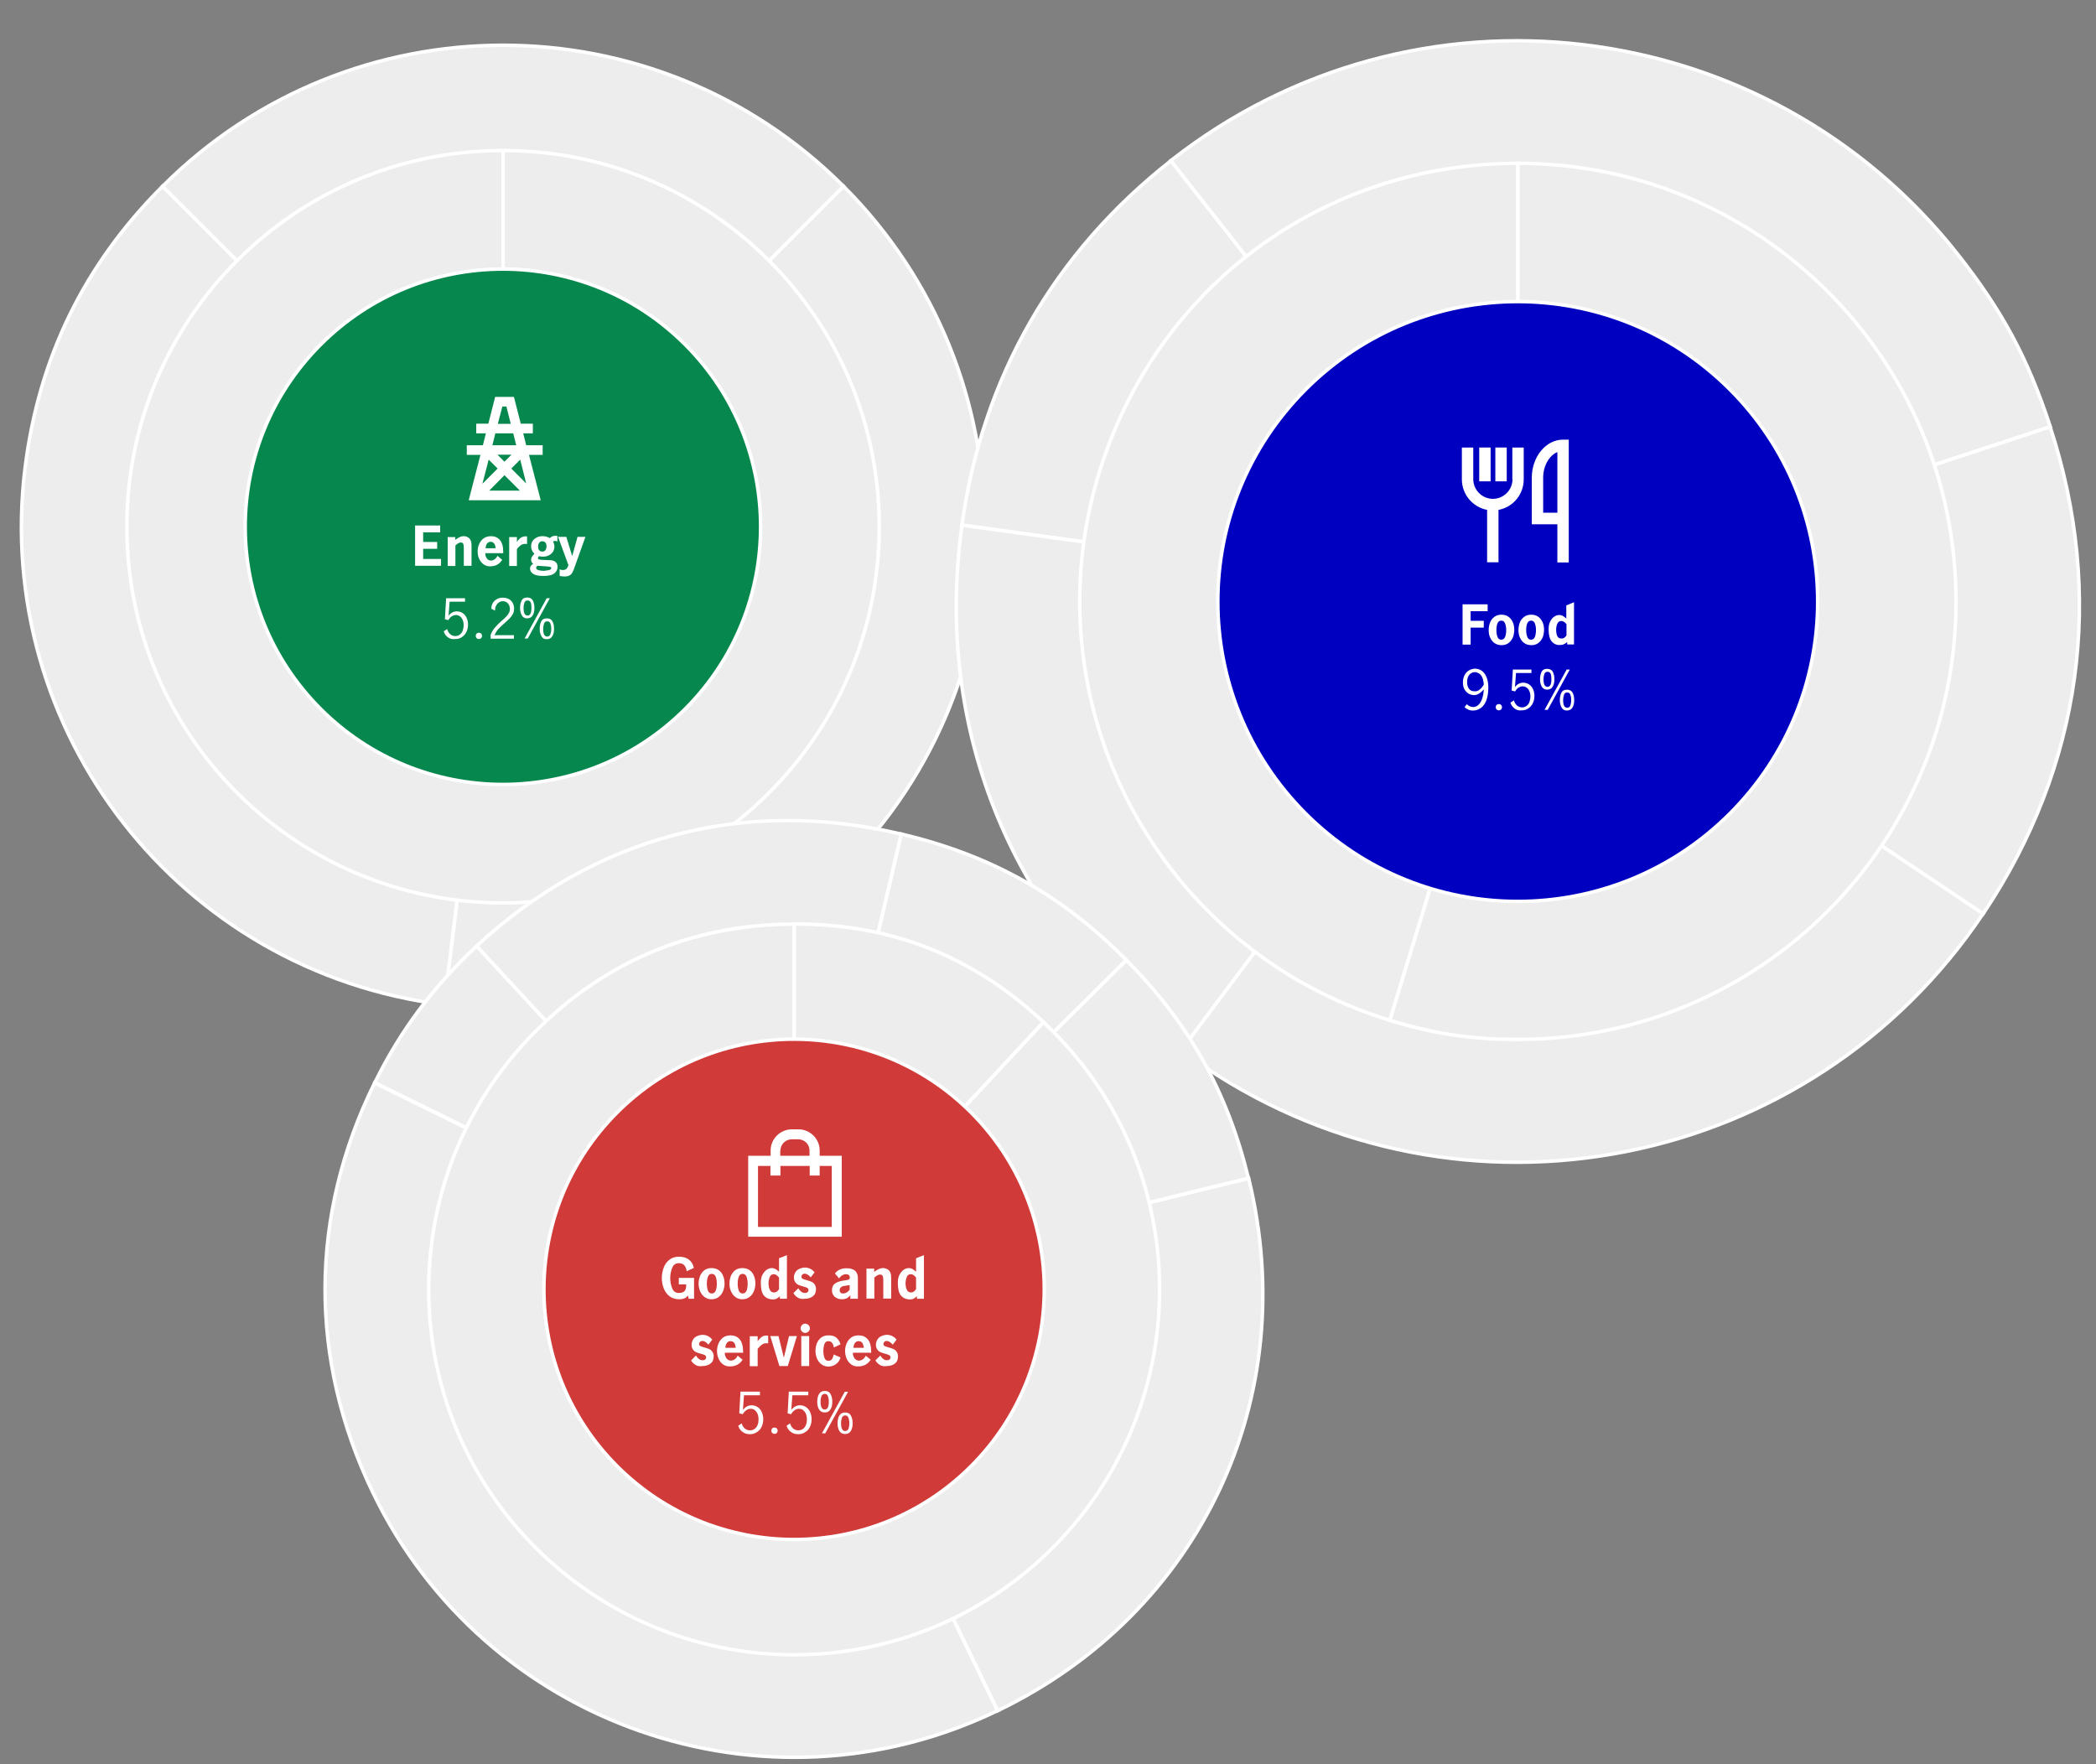
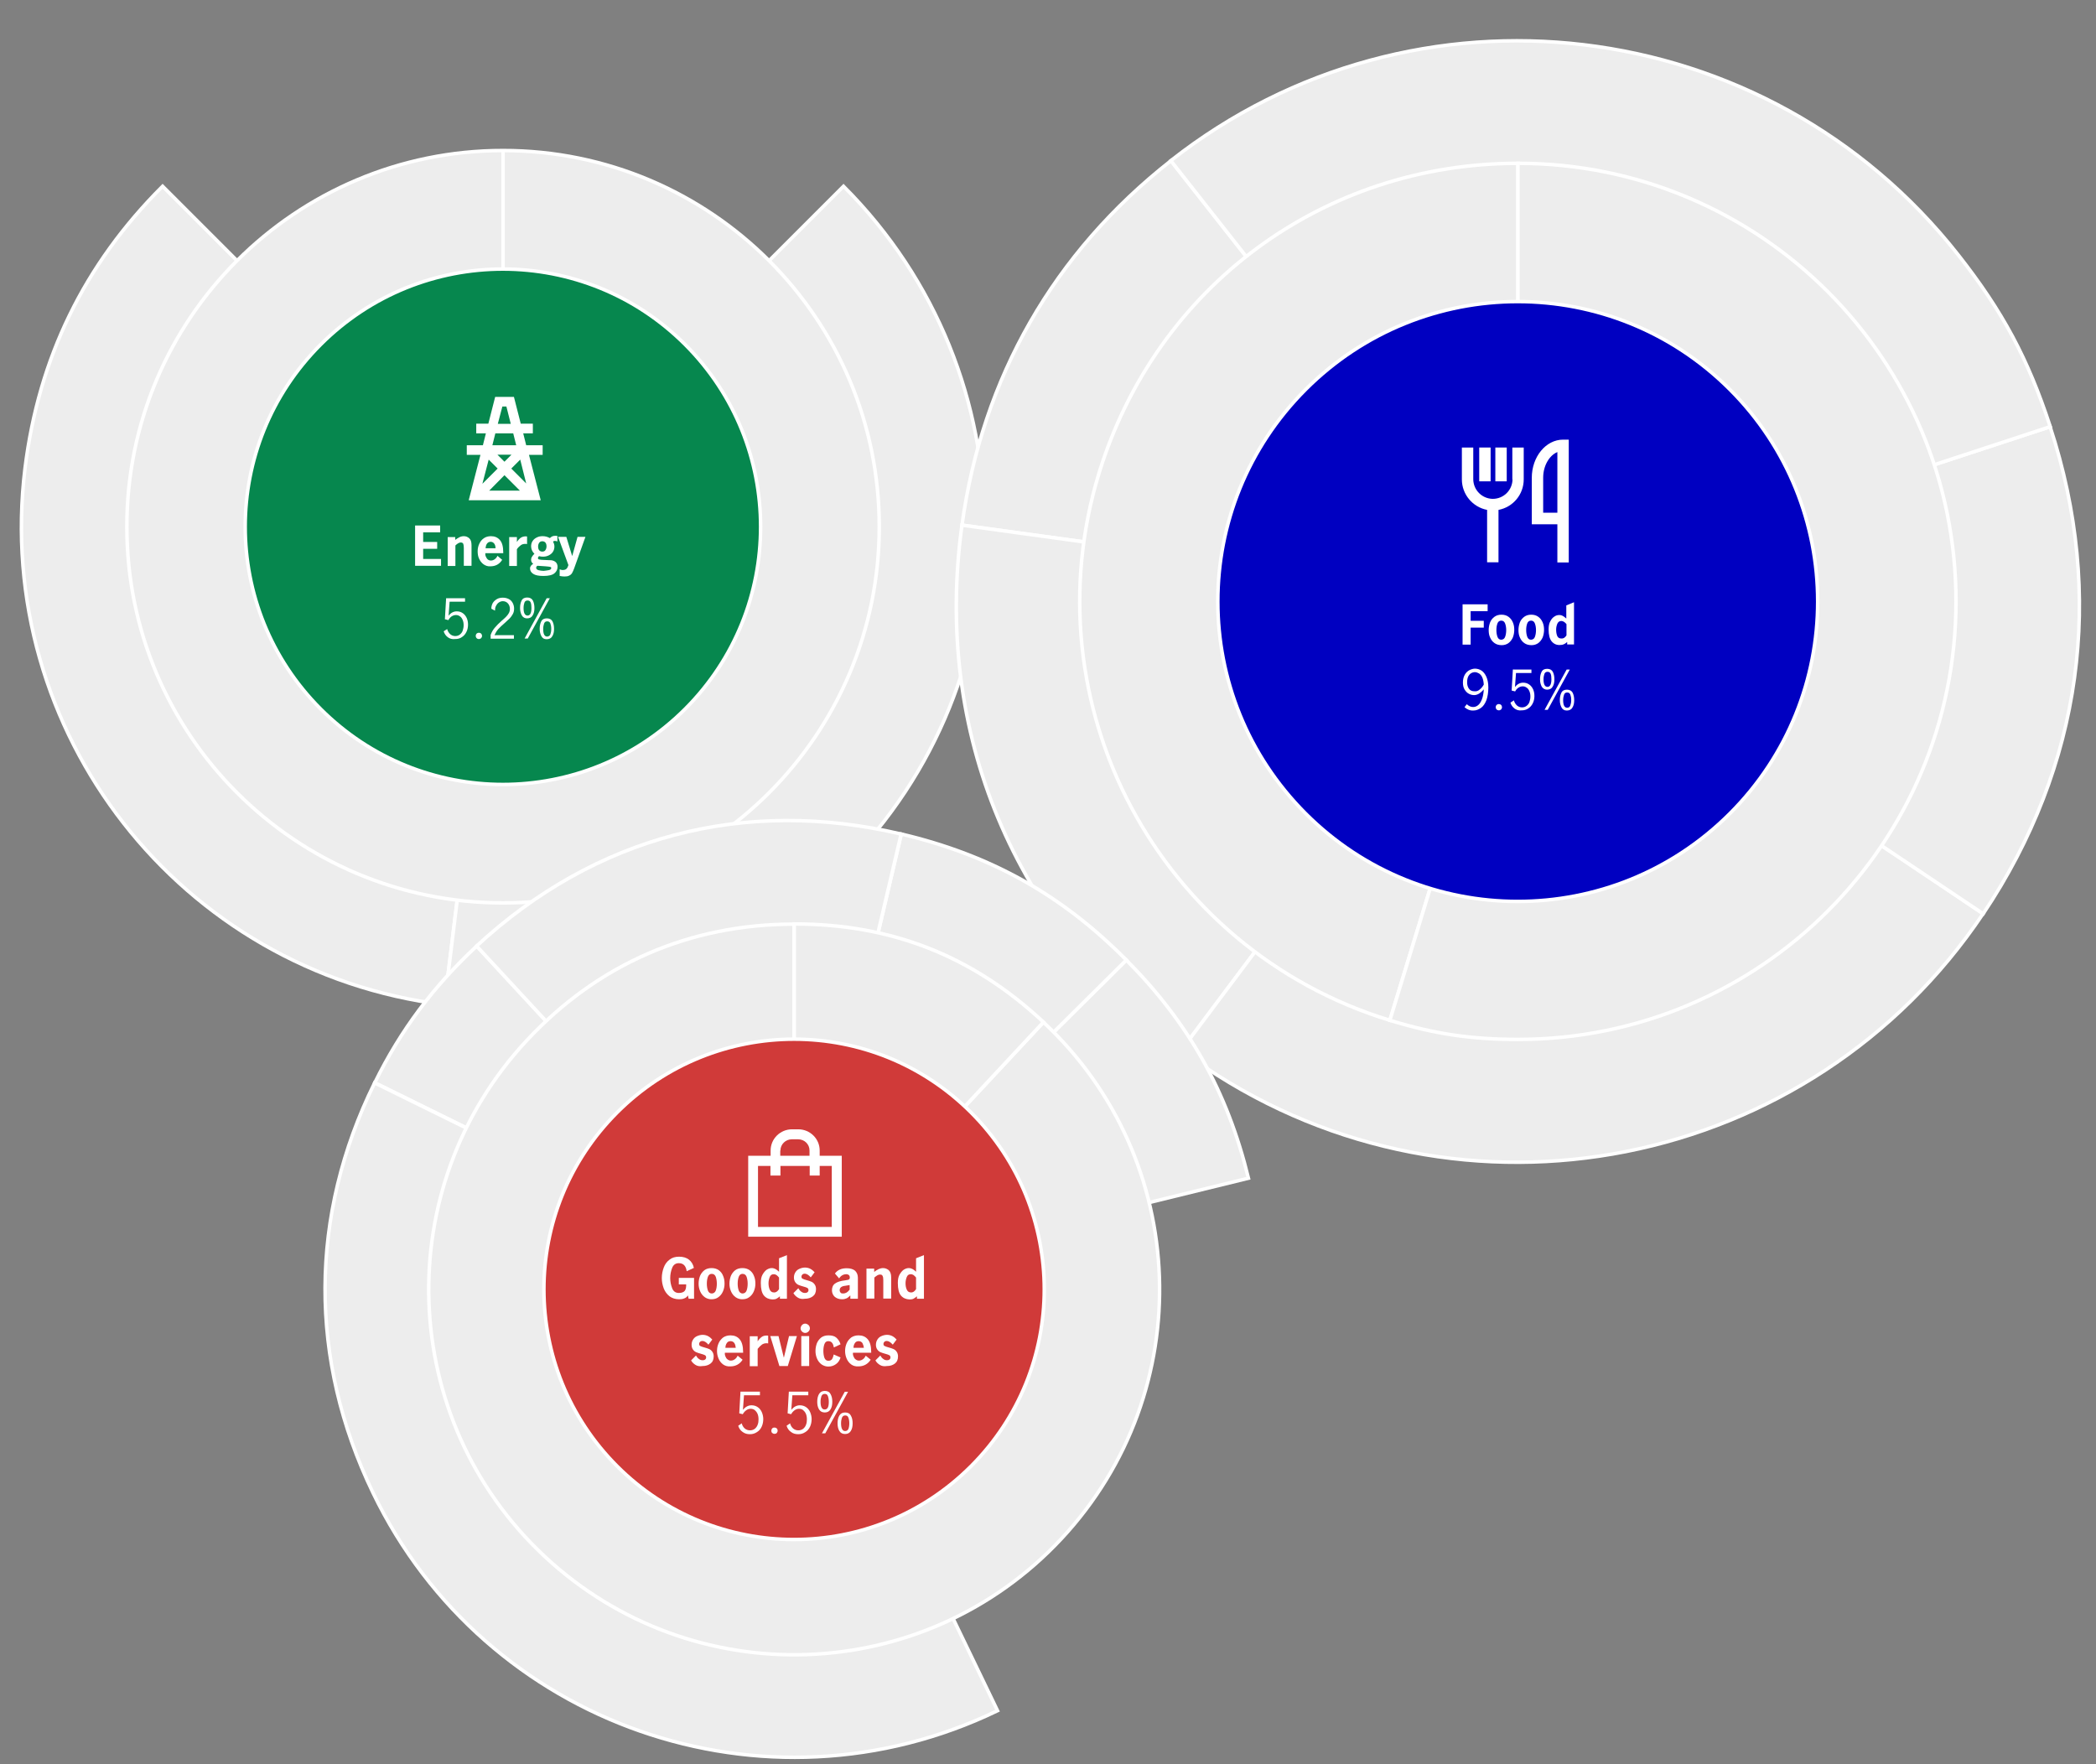
<svg xmlns="http://www.w3.org/2000/svg" version="1.1" id="Layer_1" x="0px" y="0px" viewBox="0 0 1196.2 1006.9" style="enable-background:new 0 0 1196.2 1006.9;" xml:space="preserve">
  <rect x="0" y="0" width="1196.2" height="1006.9" fill="#808080" stroke="none" />
  <style type="text/css">
	.st0{fill-rule:evenodd;clip-rule:evenodd;fill:#EDEDED;stroke:#FFFFFF;stroke-width:2;stroke-miterlimit:10;}
	.st1{fill:#06874E;stroke:#FFFFFF;stroke-width:2;stroke-miterlimit:10;}
	.st2{fill:#FFFFFF;}
	.st3{fill:#0000C1;stroke:#FFFFFF;stroke-width:2;stroke-miterlimit:10;}
	.st4{fill:#D03A39;stroke:#FFFFFF;stroke-width:2;stroke-miterlimit:10;}
	.st5{fill-rule:evenodd;clip-rule:evenodd;fill:#00C46E;stroke:#FFFFFF;stroke-width:2;stroke-miterlimit:10;}
	.st6{fill:#231F20;}
	.st7{fill-rule:evenodd;clip-rule:evenodd;fill:#76B0FF;stroke:#FFFFFF;stroke-width:2;stroke-miterlimit:10;}
	.st8{fill-rule:evenodd;clip-rule:evenodd;fill:#F69082;stroke:#FFFFFF;stroke-width:2;stroke-miterlimit:10;}
	.st9{fill-rule:evenodd;clip-rule:evenodd;fill:#ACE5C4;stroke:#FFFFFF;stroke-width:2;stroke-miterlimit:10;}
	.st10{fill-rule:evenodd;clip-rule:evenodd;fill:#C1D8F7;stroke:#FFFFFF;stroke-width:2;stroke-miterlimit:10;}
	.st11{fill-rule:evenodd;clip-rule:evenodd;fill:#F6CCC7;stroke:#FFFFFF;stroke-width:2;stroke-miterlimit:10;}
</style>
  <g>
    <g>
      <g>
        <g>
          <path class="st0" d="M287.1,300.6l-33.5,272.8C103,554.9-4.2,417.8,14.3,267.1C22.1,204.3,48,151,92.8,106.3L287.1,300.6z" />
        </g>
      </g>
      <g>
        <g>
          <path class="st0" d="M287.1,300.6l194.3-194.3c107.3,107.3,107.3,281.3,0,388.7c-61.3,61.3-141.8,89-227.8,78.4L287.1,300.6z" />
        </g>
      </g>
      <g>
        <g>
-           <path class="st0" d="M287.1,300.6L92.8,106.3C200.1-1,374.1-1,481.4,106.3c1.1,1.1-1.1-1.1,0,0L287.1,300.6z" />
-         </g>
+           </g>
      </g>
    </g>
    <g>
      <g>
		</g>
      <g>
		</g>
      <g>
		</g>
    </g>
    <g>
      <g>
		</g>
      <g>
		</g>
      <g>
		</g>
    </g>
  </g>
  <g>
    <g>
      <g>
		</g>
      <g>
        <g>
          <path class="st0" d="M287.1,300.6V85.9c118.6,0,214.7,96.1,214.7,214.7s-96.1,214.7-214.7,214.7S72.4,419.2,72.4,300.6      S168.5,85.9,287.1,85.9l0,0V300.6z" />
        </g>
      </g>
    </g>
    <g>
      <g>
		</g>
      <g>
		</g>
    </g>
    <g>
      <g>
		</g>
      <g>
		</g>
    </g>
  </g>
  <ellipse transform="matrix(0.707 -0.707 0.707 0.707 -128.492 291.085)" class="st1" cx="287.1" cy="300.6" rx="147.1" ry="147.1" />
  <g>
    <g>
      <path class="st2" d="M236.9,299.9h14.3v3.9h-9.7v5.5h8v3.9h-8v5.8h10.2v3.9h-14.8V299.9z" />
      <path class="st2" d="M259.8,306.4v1.7c0.8-0.6,1.6-1.1,2.4-1.5c0.8-0.4,1.7-0.6,2.5-0.6c1.2,0,2.2,0.4,3.1,1.2    c0.9,0.8,1.3,2.1,1.3,4v11.7h-4.4v-10.1c0-1-0.1-1.8-0.3-2.4c-0.2-0.5-0.7-0.8-1.4-0.8c-0.6,0-1.1,0.2-1.6,0.5    c-0.5,0.3-1,0.7-1.5,1.2v11.7h-4.4v-16.5H259.8z" />
      <path class="st2" d="M275.9,322c-1.1-0.8-1.9-1.9-2.5-3.2c-0.6-1.3-0.8-2.7-0.8-4.2c0-1.5,0.3-2.9,0.9-4.2    c0.6-1.3,1.4-2.4,2.6-3.2c1.1-0.8,2.5-1.2,4.1-1.2c2.1,0,3.8,0.7,5.1,2.2s1.9,3.8,1.9,7.1v0.4H277c-0.1,0.7,0,1.4,0.3,2    s0.6,1.2,1.1,1.6c0.5,0.4,1.1,0.6,1.8,0.6c0.8,0,1.6-0.3,2.2-0.8c0.7-0.5,1.2-1.2,1.5-1.9l2.7,2.3c-1.6,2.5-3.8,3.7-6.8,3.7    C278.3,323.3,277,322.8,275.9,322z M282.1,310.3c-0.5-0.7-1.2-1.1-2.1-1.1c-0.9,0-1.6,0.4-2.1,1.1s-0.7,1.6-0.8,2.6h5.7    C282.8,311.9,282.6,311,282.1,310.3z" />
      <path class="st2" d="M295,306.4v2.9c0.7-1.1,1.5-1.9,2.2-2.4c0.8-0.5,1.7-0.8,2.8-0.8c0.2,0,0.5,0,0.8,0.1v4.3    c-0.3-0.1-0.7-0.1-1.1-0.1c-0.9,0-1.7,0.2-2.4,0.7c-0.7,0.5-1.5,1.2-2.3,2.3v9.6h-4.4v-16.5H295z" />
      <path class="st2" d="M316.9,320.6c0.8,0.6,1.3,1.6,1.3,2.8c0,1.6-0.6,2.8-1.8,3.8c-1.2,1-3.3,1.5-6.3,1.5c-2.7,0-4.6-0.4-5.8-1.2    s-1.8-1.8-1.8-3.1c0-0.6,0.2-1.1,0.5-1.5c0.3-0.4,0.7-0.8,1.3-1.1c-0.8-0.6-1.2-1.4-1.2-2.3c0-0.6,0.1-1.1,0.4-1.6    c0.3-0.5,0.8-1.2,1.5-1.9c-0.6-0.5-1.1-1.2-1.4-1.9c-0.3-0.7-0.5-1.5-0.5-2.3c0-1.2,0.3-2.2,0.9-3.1c0.6-0.9,1.4-1.5,2.4-2    s2.1-0.7,3.3-0.7c1.5,0,2.9,0.4,4.1,1.1c0.5-0.5,1-0.8,1.4-1c0.4-0.2,1-0.3,1.7-0.3c0.4,0,0.8,0,1.2,0.1v3.1    c-0.6-0.2-1.1-0.3-1.4-0.3c-0.4,0-0.7,0.1-1.1,0.4c0.5,0.9,0.8,1.8,0.8,2.8c0,1.2-0.3,2.2-0.9,3.1c-0.6,0.9-1.4,1.5-2.4,2    c-1,0.5-2.1,0.7-3.3,0.7c-0.7,0-1.5-0.1-2.2-0.3c-0.1,0.1-0.3,0.3-0.4,0.5c-0.1,0.2-0.2,0.4-0.2,0.6c0,0.3,0.1,0.5,0.4,0.7    c0.3,0.1,0.8,0.2,1.6,0.3l4.5,0.2C314.9,319.6,316.1,320,316.9,320.6z M313.1,325.4c1-0.2,1.5-0.6,1.5-1.2c0-0.4-0.2-0.6-0.7-0.7    c-0.4-0.1-1.3-0.2-2.5-0.3l-4.4-0.3l-0.3,0c-0.5,0.3-0.7,0.7-0.7,1.1c0,0.7,0.4,1.1,1.3,1.4c0.9,0.2,1.8,0.4,2.9,0.4    C311.1,325.7,312.1,325.6,313.1,325.4z M307.7,309.8c-0.4,0.6-0.6,1.3-0.6,2.1c0,0.9,0.2,1.6,0.6,2.1s1,0.8,1.8,0.8    c0.8,0,1.5-0.3,1.8-0.9c0.4-0.6,0.6-1.3,0.6-2.1c0-0.9-0.2-1.6-0.6-2.1c-0.4-0.5-1-0.8-1.8-0.8    C308.7,308.9,308.1,309.2,307.7,309.8z" />
      <path class="st2" d="M319.4,328.7v-3.8c0.3,0.1,0.6,0.2,0.9,0.3c0.3,0.1,0.6,0.1,0.9,0.1c0.9,0,1.6-0.2,2.1-0.7    c0.5-0.5,0.8-1.2,1.1-2.1l-5.9-16.1h4.7l3.3,10.8h0.1l3-10.8h4.5l-6.4,17.9c-0.4,1.1-0.8,2-1.2,2.7c-0.4,0.7-1,1.2-1.7,1.5    c-0.7,0.4-1.6,0.5-2.7,0.5C321.4,329,320.4,328.9,319.4,328.7z" />
      <path class="st2" d="M255.6,363.7c-1.1-0.8-1.9-1.9-2.4-3.4l2-1.3c0.3,1.2,0.9,2.1,1.7,2.9c0.8,0.7,1.8,1.1,2.9,1.1    c1.1,0,1.9-0.3,2.7-0.9c0.7-0.6,1.3-1.3,1.6-2.3s0.5-1.9,0.5-3c0-1.2-0.2-2.2-0.6-3.1s-0.9-1.6-1.6-2c-0.7-0.5-1.4-0.7-2.2-0.7    c-0.9,0-1.7,0.3-2.5,0.8c-0.8,0.6-1.4,1.3-1.8,2.1l-2-0.5l0.7-12h10.8v2h-8.8l-0.6,8c1.3-1.7,2.9-2.5,4.7-2.5    c1.4,0,2.5,0.4,3.5,1.1s1.7,1.7,2.2,2.8c0.5,1.2,0.7,2.4,0.7,3.7c0,1.5-0.3,2.9-0.9,4.1c-0.6,1.3-1.5,2.3-2.6,3    c-1.1,0.8-2.4,1.1-3.9,1.1C258,364.9,256.7,364.5,255.6,363.7z" />
      <path class="st2" d="M272,364.2c-0.3-0.3-0.5-0.8-0.5-1.3c0-0.5,0.2-1,0.5-1.3s0.8-0.5,1.3-0.5c0.5,0,1,0.2,1.3,0.5    s0.5,0.8,0.5,1.3c0,0.5-0.2,0.9-0.5,1.3c-0.4,0.3-0.8,0.5-1.3,0.5C272.7,364.7,272.3,364.5,272,364.2z" />
      <path class="st2" d="M282.5,358.1c1-1.2,2.3-2.5,3.9-3.9c1.1-0.9,1.9-1.7,2.5-2.3s1.1-1.3,1.5-2c0.4-0.7,0.6-1.6,0.6-2.4    c0-1.2-0.4-2.3-1.1-3.1c-0.7-0.8-1.7-1.3-2.9-1.3c-0.9,0-1.7,0.3-2.4,0.8c-0.7,0.5-1.2,1.2-1.6,2c-0.4,0.8-0.5,1.7-0.5,2.6    l-2.1-1.1c0-1.2,0.3-2.2,0.8-3.2c0.6-1,1.4-1.7,2.4-2.3c1-0.6,2.2-0.8,3.4-0.8c1.3,0,2.4,0.3,3.4,0.8c1,0.5,1.7,1.3,2.2,2.2    c0.5,1,0.8,2,0.8,3.2c0,1.2-0.2,2.2-0.7,3.1s-1.1,1.8-1.8,2.5c-0.7,0.7-1.7,1.6-2.9,2.7c-1.5,1.3-2.7,2.4-3.6,3.4    c-0.9,1-1.6,2.2-2.2,3.5h11.1v2H280v-2.1C280.6,360.7,281.5,359.2,282.5,358.1z" />
      <path class="st2" d="M297.8,351.2c-0.6-1.1-1-2.5-1-4.2c0-1.7,0.3-3.1,0.9-4.3c0.6-1.2,1.7-1.7,3.2-1.7c1.5,0,2.6,0.6,3.2,1.7    c0.6,1.2,0.9,2.6,0.9,4.3c0,1.7-0.3,3.1-1,4.2c-0.6,1.1-1.7,1.7-3.2,1.7C299.5,352.9,298.5,352.4,297.8,351.2z M303.3,347    c0-1.3-0.1-2.3-0.4-3.1c-0.3-0.8-0.9-1.2-1.8-1.2c-0.9,0-1.5,0.4-1.8,1.2c-0.3,0.8-0.5,1.9-0.5,3.1c0,2.9,0.8,4.3,2.3,4.3    C302.5,351.3,303.3,349.9,303.3,347z M312,341.4h1.8l-12.6,23h-1.8L312,341.4z M309,363.1c-0.6-1.1-1-2.5-1-4.2    c0-1.7,0.3-3.1,0.9-4.3c0.6-1.2,1.7-1.7,3.2-1.7s2.6,0.6,3.2,1.7c0.6,1.2,0.9,2.6,0.9,4.3c0,1.7-0.3,3.1-1,4.2    c-0.6,1.1-1.7,1.7-3.2,1.7S309.7,364.3,309,363.1z M314.1,362c0.3-0.8,0.5-1.8,0.5-3.1c0-1.3-0.2-2.3-0.5-3.1    c-0.3-0.8-0.9-1.2-1.8-1.2s-1.5,0.4-1.8,1.3c-0.3,0.8-0.5,1.9-0.5,3.1c0,2.9,0.8,4.3,2.3,4.3C313.2,363.2,313.8,362.8,314.1,362z" />
    </g>
  </g>
  <path class="st2" d="M309.5,254.1h-9.2l-1.7-6.8h5.5v-5.5h-6.9l-3.9-15.3h-10.7l-3.9,15.3h-6.9v5.5h5.5l-1.7,6.8h-9.2v5.5h7.8  l-6.7,25.9h41.1l-6.7-25.9h7.8V254.1z M286.7,232h2.3l2.5,9.9h-7.4L286.7,232z M282.7,247.3h10.2l1.7,6.8H281L282.7,247.3z   M300.3,275.9l-8.5-8.5l5.1-5.1L300.3,275.9z M278.9,262.3l5.1,5.1l-8.7,8.7L278.9,262.3z M283.9,259.5h8l-4,4L283.9,259.5z   M287.9,271.2l8.8,8.8h-17.5L287.9,271.2z" />
  <g>
    <g>
      <g>
        <g>
          <path class="st0" d="M866,343.3l-317-43.6c11.6-84.2,52.4-155.5,119.3-208L866,343.3z" />
        </g>
      </g>
      <g>
        <g>
          <path class="st0" d="M866,343.3L674.2,599.4C578.7,527.9,532.7,417.9,549,299.7L866,343.3z" />
        </g>
      </g>
      <g>
        <g>
          <path class="st0" d="M866,343.3l265.8,178.1c-98.4,146.8-297.2,186.1-444,87.7c-5.4-3.6-8.4-5.8-13.7-9.7L866,343.3z" />
        </g>
      </g>
      <g>
        <g>
          <path class="st0" d="M866,343.3l304-99.8c31.6,96.2,18.2,193.8-38.2,278L866,343.3z" />
        </g>
      </g>
      <g>
        <g>
          <path class="st0" d="M866,343.3L668.2,91.7c138.9-109.2,340.1-85.1,449.4,53.8c25.3,32.2,39.7,59,52.5,98L866,343.3z" />
        </g>
      </g>
    </g>
    <g>
      <g>
		</g>
      <g>
		</g>
      <g>
		</g>
      <g>
		</g>
      <g>
		</g>
    </g>
    <g>
      <g>
		</g>
      <g>
		</g>
      <g>
		</g>
      <g>
		</g>
      <g>
		</g>
    </g>
  </g>
  <g>
    <g>
      <g>
        <g>
          <path class="st0" d="M866.3,343.2l-73.1,239.1c-132-40.4-206.4-180.1-166-312.2C659.8,163.7,755.1,93.2,866.3,93.2V343.2z" />
        </g>
      </g>
      <g>
        <g>
          <path class="st0" d="M866.3,343.2v-250c138.1,0,250,111.9,250,250s-111.9,250-250,250c-26.6,0-47.6-3.1-73.1-10.9L866.3,343.2z" />
        </g>
      </g>
    </g>
    <g>
      <g>
		</g>
      <g>
		</g>
    </g>
    <g>
      <g>
		</g>
      <g>
		</g>
    </g>
  </g>
  <ellipse transform="matrix(0.707 -0.707 0.707 0.707 11.074 713.114)" class="st3" cx="866.3" cy="343.2" rx="171.2" ry="171.2" />
  <g>
    <g>
      <path class="st2" d="M834.7,344.9H849v3.9h-9.7v5.5h7.5v3.9h-7.5v9.7h-4.6V344.9z" />
      <path class="st2" d="M852.9,367c-1.1-0.8-1.9-1.8-2.5-3.2c-0.6-1.3-0.8-2.7-0.8-4.3c0-1.5,0.3-2.9,0.8-4.3    c0.5-1.3,1.4-2.4,2.5-3.2s2.4-1.2,4-1.2c1.6,0,2.9,0.4,4,1.2c1.1,0.8,1.9,1.8,2.5,3.2s0.8,2.7,0.8,4.3c0,1.5-0.3,3-0.8,4.3    c-0.6,1.3-1.4,2.4-2.5,3.2c-1.1,0.8-2.4,1.2-3.9,1.2S854,367.8,852.9,367z M859,363.4c0.4-1.1,0.6-2.4,0.6-3.8    c0-1.4-0.2-2.6-0.6-3.7c-0.4-1.1-1.1-1.7-2.2-1.7c-1,0-1.8,0.5-2.2,1.6c-0.4,1.1-0.6,2.3-0.6,3.8c0,1.4,0.2,2.7,0.6,3.8    c0.4,1.1,1.1,1.7,2.2,1.7C857.9,365,858.6,364.5,859,363.4z" />
      <path class="st2" d="M869.9,367c-1.1-0.8-1.9-1.8-2.5-3.2c-0.6-1.3-0.8-2.7-0.8-4.3c0-1.5,0.3-2.9,0.8-4.3    c0.5-1.3,1.4-2.4,2.5-3.2s2.4-1.2,4-1.2c1.6,0,2.9,0.4,4,1.2c1.1,0.8,1.9,1.8,2.5,3.2s0.8,2.7,0.8,4.3c0,1.5-0.3,3-0.8,4.3    c-0.6,1.3-1.4,2.4-2.5,3.2c-1.1,0.8-2.4,1.2-3.9,1.2S871,367.8,869.9,367z M876,363.4c0.4-1.1,0.6-2.4,0.6-3.8    c0-1.4-0.2-2.6-0.6-3.7c-0.4-1.1-1.1-1.7-2.2-1.7c-1,0-1.8,0.5-2.2,1.6c-0.4,1.1-0.6,2.3-0.6,3.8c0,1.4,0.2,2.7,0.6,3.8    c0.4,1.1,1.1,1.7,2.2,1.7C874.9,365,875.6,364.5,876,363.4z" />
      <path class="st2" d="M885.6,366.1c-1.2-1.4-1.8-3.7-1.8-6.9c0-1.9,0.3-3.5,1-4.7c0.6-1.2,1.4-2.1,2.4-2.7c0.9-0.6,1.8-0.8,2.7-0.8    c0.8,0,1.5,0.2,2,0.5c0.6,0.3,1.2,0.8,2,1.5v-7.5l4.4-1.8v24.1h-3.9v-1.4c-0.7,0.6-1.4,1.1-2,1.3c-0.6,0.3-1.4,0.4-2.2,0.4    C888.4,368.2,886.8,367.5,885.6,366.1z M894,362.6v-6.4c-0.5-0.6-0.9-1-1.4-1.3c-0.5-0.3-1-0.5-1.5-0.5c-1.1,0-1.8,0.5-2.3,1.5    c-0.4,1-0.7,2.1-0.7,3.4c0,1.4,0.2,2.6,0.6,3.6c0.4,1,1.2,1.5,2.4,1.5C892.2,364.5,893.2,363.9,894,362.6z" />
      <path class="st2" d="M835.8,403.6l1.3-1.7c1.2,1.1,2.4,1.6,3.6,1.6c1,0,1.9-0.3,2.8-1c0.9-0.7,1.6-1.8,2.2-3.3    c0.6-1.5,1-3.5,1.1-5.8c-0.8,1-1.7,1.8-2.6,2.4c-1,0.6-1.9,0.9-2.9,0.9c-0.9,0-1.9-0.2-2.9-0.7c-1-0.5-1.8-1.3-2.5-2.4    c-0.7-1.1-1-2.4-1-4.1c0-1.8,0.4-3.3,1.1-4.5c0.7-1.2,1.6-2,2.7-2.6c1.1-0.5,2.1-0.8,3.1-0.8c1.3,0,2.6,0.4,3.7,1.1s2.1,2,2.8,3.6    c0.7,1.6,1.1,3.6,1.1,6.1c0,2.8-0.4,5.2-1.1,7.2c-0.8,2-1.8,3.5-3.1,4.4s-2.7,1.5-4.3,1.5C838.9,405.6,837.3,404.9,835.8,403.6z     M844.5,393.5c0.9-0.7,1.7-1.7,2.3-2.8c-0.1-1.7-0.4-3.1-0.9-4.2s-1.2-1.8-1.9-2.2c-0.7-0.4-1.5-0.7-2.2-0.7    c-0.8,0-1.5,0.2-2.2,0.6c-0.7,0.4-1.2,1-1.7,1.9c-0.4,0.9-0.6,2-0.6,3.3c0,1.4,0.3,2.6,1,3.6c0.7,1,1.7,1.5,3,1.5    C842.5,394.7,843.6,394.3,844.5,393.5z" />
      <path class="st2" d="M854.1,404.9c-0.3-0.3-0.5-0.8-0.5-1.3c0-0.5,0.2-1,0.5-1.3s0.8-0.5,1.3-0.5c0.5,0,1,0.2,1.3,0.5    s0.5,0.8,0.5,1.3c0,0.5-0.2,0.9-0.5,1.3c-0.4,0.3-0.8,0.5-1.3,0.5C854.9,405.4,854.4,405.2,854.1,404.9z" />
      <path class="st2" d="M864.4,404.4c-1.1-0.8-1.9-1.9-2.4-3.4l2-1.3c0.3,1.2,0.9,2.1,1.7,2.9c0.8,0.7,1.8,1.1,2.9,1.1    c1.1,0,1.9-0.3,2.7-0.9c0.7-0.6,1.3-1.3,1.6-2.3s0.5-1.9,0.5-3c0-1.2-0.2-2.2-0.6-3.1s-0.9-1.6-1.6-2c-0.7-0.5-1.4-0.7-2.2-0.7    c-0.9,0-1.7,0.3-2.5,0.8c-0.8,0.6-1.4,1.3-1.8,2.1l-2-0.5l0.7-12H874v2h-8.8l-0.6,8c1.3-1.7,2.9-2.5,4.7-2.5    c1.4,0,2.5,0.4,3.5,1.1s1.7,1.7,2.2,2.8c0.5,1.2,0.7,2.4,0.7,3.7c0,1.5-0.3,2.9-0.9,4.1c-0.6,1.3-1.5,2.3-2.6,3    c-1.1,0.8-2.4,1.1-3.9,1.1C866.9,405.6,865.5,405.2,864.4,404.4z" />
      <path class="st2" d="M879.9,391.9c-0.6-1.1-1-2.5-1-4.2c0-1.7,0.3-3.1,0.9-4.3c0.6-1.2,1.7-1.7,3.2-1.7c1.5,0,2.6,0.6,3.2,1.7    c0.6,1.2,0.9,2.6,0.9,4.3c0,1.7-0.3,3.1-1,4.2c-0.6,1.1-1.7,1.7-3.2,1.7C881.7,393.6,880.6,393,879.9,391.9z M885.4,387.7    c0-1.3-0.1-2.3-0.4-3.1c-0.3-0.8-0.9-1.2-1.8-1.2c-0.9,0-1.5,0.4-1.8,1.2c-0.3,0.8-0.5,1.9-0.5,3.1c0,2.9,0.8,4.3,2.3,4.3    C884.6,392,885.4,390.5,885.4,387.7z M894.1,382.1h1.8l-12.6,23h-1.8L894.1,382.1z M891.2,403.8c-0.6-1.1-1-2.5-1-4.2    c0-1.7,0.3-3.1,0.9-4.3c0.6-1.2,1.7-1.7,3.2-1.7s2.6,0.6,3.2,1.7c0.6,1.2,0.9,2.6,0.9,4.3c0,1.7-0.3,3.1-1,4.2    c-0.6,1.1-1.7,1.7-3.2,1.7S891.8,404.9,891.2,403.8z M896.2,402.6c0.3-0.8,0.5-1.8,0.5-3.1c0-1.3-0.2-2.3-0.5-3.1    c-0.3-0.8-0.9-1.2-1.8-1.2s-1.5,0.4-1.8,1.3c-0.3,0.8-0.5,1.9-0.5,3.1c0,2.9,0.8,4.3,2.3,4.3C895.3,403.9,895.9,403.5,896.2,402.6    z" />
    </g>
  </g>
  <g>
    <path class="st2" d="M892.1,250.9c-9.9,0-17.9,9.8-17.9,21.8v26.5h14.6v21.8h6.5v-70.1H892.1z M888.8,292.6h-8.1v-20   c0-6.8,3.5-12.7,8.1-14.6V292.6z M863.2,273.6c-0.1,6.2-5.1,11.1-11.3,11.1c-6.1-0.1-11-5-11.1-11.1v-18.2h-6.5v18.2   c0,8.5,6.1,15.8,14.4,17.4v29.9h6.5V291c8.4-1.6,14.4-8.9,14.4-17.4v-18.2h-6.5V273.6z" />
    <path class="st2" d="M844.2,255.4h6.5v19.3h-6.5V255.4z M853.4,255.4h6.5v19.3h-6.5V255.4z" />
  </g>
  <g>
    <g>
      <g>
        <g>
          <path class="st0" d="M453.3,735.9l-239.4-118c14.7-29.9,33.7-55.3,58.2-78L453.3,735.9z" />
        </g>
      </g>
      <g>
        <g>
          <path class="st0" d="M453.3,735.9l116,240.4c-132.8,64.1-292.3,8.4-356.4-124.3c-36.8-76.2-36.5-158.1,0.9-234L453.3,735.9z" />
        </g>
      </g>
      <g>
        <g>
-           <path class="st0" d="M453.3,735.9l259.3-63.5c30.6,125-27.3,248-143.2,303.9L453.3,735.9z" />
-         </g>
+           </g>
      </g>
      <g>
        <g>
          <path class="st0" d="M453.3,735.9l189.5-188c35.8,36.1,57.6,75.1,69.7,124.5L453.3,735.9z" />
        </g>
      </g>
      <g>
        <g>
          <path class="st0" d="M453.3,735.9L514.4,476c50.9,12,91.6,34.7,128.4,71.9L453.3,735.9z" />
        </g>
      </g>
      <g>
        <g>
          <path class="st0" d="M453.3,735.9L272,539.9c67.6-62.6,152.7-85,242.3-63.9L453.3,735.9z" />
        </g>
      </g>
    </g>
    <g>
      <g>
		</g>
      <g>
		</g>
      <g>
		</g>
      <g>
		</g>
      <g>
		</g>
      <g>
		</g>
    </g>
    <g>
      <g>
		</g>
      <g>
		</g>
      <g>
		</g>
      <g>
		</g>
      <g>
		</g>
      <g>
		</g>
    </g>
  </g>
  <g>
    <g>
      <g>
        <g>
          <path class="st0" d="M453.3,735.9l142.2-152.5c84.2,78.5,88.8,210.5,10.3,294.7S395.3,966.9,311,888.4s-88.8-210.5-10.3-294.7      c40.7-43.6,92.9-66.3,152.5-66.3V735.9z" />
        </g>
      </g>
      <g>
        <g>
          <path class="st0" d="M453.3,735.9V527.3c55.4,0,101.7,18.2,142.2,56L453.3,735.9z" />
        </g>
      </g>
    </g>
    <g>
      <g>
		</g>
      <g>
		</g>
    </g>
    <g>
      <g>
		</g>
      <g>
		</g>
    </g>
  </g>
  <ellipse transform="matrix(0.707 -0.707 0.707 0.707 -387.575 536.033)" class="st4" cx="453.3" cy="735.9" rx="142.8" ry="142.8" />
  <g>
    <g>
      <path class="st2" d="M382.1,739.8c-1.5-1.2-2.6-2.7-3.3-4.5c-0.7-1.9-1.1-3.8-1.1-5.9c0-2.1,0.4-4.1,1.1-6s1.8-3.4,3.3-4.5    c1.5-1.2,3.3-1.7,5.5-1.7c2.3,0,4.2,0.6,5.6,1.7c1.4,1.1,2.4,2.7,2.8,4.7l-4.1,1.9c-0.2-1.4-0.6-2.5-1.3-3.3s-1.7-1.3-3.2-1.3    c-1.8,0-3.1,0.9-3.8,2.7c-0.7,1.8-1.1,3.7-1.1,5.8c0,2.1,0.4,4,1.1,5.8c0.7,1.8,2,2.7,3.8,2.7c1.6,0,2.6-0.4,3.3-1.1    c0.6-0.7,0.9-1.8,0.9-3.2V733h-4.2v-3.7h8.7v11.9H393l-0.4-1.9c-0.5,0.8-1.2,1.4-2.1,1.7c-0.9,0.4-1.9,0.5-2.9,0.5    C385.4,741.5,383.6,740.9,382.1,739.8z" />
      <path class="st2" d="M402.2,740.3c-1.1-0.8-2-1.9-2.6-3.3s-0.9-2.8-0.9-4.4c0-1.6,0.3-3,0.8-4.4c0.6-1.4,1.4-2.4,2.5-3.3    c1.1-0.8,2.5-1.2,4.1-1.2c1.6,0,3,0.4,4.1,1.2s2,1.9,2.5,3.3c0.6,1.4,0.8,2.8,0.8,4.4c0,1.6-0.3,3-0.9,4.4s-1.4,2.4-2.6,3.3    s-2.5,1.2-4.1,1.2C404.7,741.5,403.3,741.1,402.2,740.3z M408.5,736.5c0.4-1.1,0.6-2.4,0.6-3.9c0-1.4-0.2-2.7-0.6-3.9    c-0.4-1.1-1.2-1.7-2.3-1.7c-1.1,0-1.8,0.6-2.2,1.7s-0.6,2.4-0.6,3.9c0,1.5,0.2,2.7,0.6,3.9c0.4,1.1,1.2,1.7,2.2,1.7    S408.1,737.6,408.5,736.5z" />
      <path class="st2" d="M419.8,740.3c-1.1-0.8-2-1.9-2.6-3.3s-0.9-2.8-0.9-4.4c0-1.6,0.3-3,0.8-4.4c0.6-1.4,1.4-2.4,2.5-3.3    c1.1-0.8,2.5-1.2,4.1-1.2c1.6,0,3,0.4,4.1,1.2s2,1.9,2.5,3.3c0.6,1.4,0.8,2.8,0.8,4.4c0,1.6-0.3,3-0.9,4.4s-1.4,2.4-2.6,3.3    s-2.5,1.2-4.1,1.2C422.3,741.5,420.9,741.1,419.8,740.3z M426.1,736.5c0.4-1.1,0.6-2.4,0.6-3.9c0-1.4-0.2-2.7-0.6-3.9    c-0.4-1.1-1.2-1.7-2.3-1.7c-1.1,0-1.8,0.6-2.2,1.7s-0.6,2.4-0.6,3.9c0,1.5,0.2,2.7,0.6,3.9c0.4,1.1,1.2,1.7,2.2,1.7    S425.7,737.6,426.1,736.5z" />
      <path class="st2" d="M436,739.4c-1.2-1.4-1.8-3.8-1.8-7.2c0-2,0.3-3.6,1-4.8s1.5-2.2,2.4-2.8c1-0.6,1.9-0.9,2.8-0.9    c0.8,0,1.5,0.2,2.1,0.5c0.6,0.3,1.3,0.8,2.1,1.6v-7.7l4.5-1.8v24.9h-4v-1.4c-0.7,0.6-1.4,1.1-2,1.4c-0.6,0.3-1.4,0.4-2.3,0.4    C438.8,741.5,437.2,740.8,436,739.4z M444.6,735.7v-6.6c-0.5-0.6-0.9-1-1.4-1.4c-0.5-0.3-1-0.5-1.6-0.5c-1.1,0-1.9,0.5-2.3,1.6    c-0.4,1-0.7,2.2-0.7,3.5c0,1.4,0.2,2.6,0.7,3.7s1.3,1.6,2.4,1.6C442.8,737.7,443.8,737,444.6,735.7z" />
      <path class="st2" d="M455.4,740.6c-1-0.6-1.9-1.4-2.6-2.6l2.8-2.8c0.4,0.7,0.9,1.4,1.6,1.9c0.6,0.5,1.3,0.8,2.2,0.8    c0.5,0,1-0.1,1.4-0.4c0.4-0.3,0.6-0.7,0.6-1.2c0-0.6-0.2-1-0.7-1.3c-0.5-0.3-1.3-0.5-2.3-0.8c-1.1-0.3-2-0.6-2.7-0.9    c-0.7-0.3-1.3-0.8-1.8-1.5s-0.8-1.6-0.8-2.7c0-1.2,0.3-2.2,0.9-3.1s1.3-1.5,2.3-1.9c0.9-0.4,2-0.7,3.1-0.7c1.2,0,2.3,0.3,3.2,0.8    c0.9,0.5,1.7,1.2,2.3,1.9l-2.2,2.9c-1.2-1.4-2.4-2.1-3.4-2.1c-0.6,0-1.1,0.2-1.4,0.5c-0.3,0.3-0.5,0.7-0.5,1.2    c0,0.6,0.2,1,0.7,1.2c0.5,0.3,1.3,0.5,2.3,0.8c1.1,0.3,2,0.6,2.7,0.9s1.3,0.8,1.8,1.5s0.8,1.6,0.8,2.7c0,1.8-0.6,3.2-1.8,4.1    s-2.7,1.4-4.5,1.4C457.7,741.5,456.4,741.2,455.4,740.6z" />
      <path class="st2" d="M476.4,740.1c-1-0.9-1.6-2.2-1.6-3.7c0-1.7,0.6-3.1,1.8-3.9c1.2-0.9,3.1-1.5,5.7-1.8c0.8-0.1,1.3-0.2,1.7-0.3    c0.4-0.1,0.6-0.3,0.8-0.5c0.1-0.2,0.2-0.5,0.2-0.9c0-0.5-0.2-1-0.5-1.3c-0.4-0.3-0.9-0.5-1.5-0.5c-0.8,0-1.6,0.2-2.3,0.6    s-1.3,1-1.8,1.8l-2.4-2.8c1.5-2,3.7-3,6.7-3c2.1,0,3.7,0.5,4.8,1.4c1,1,1.6,2.3,1.6,4v12h-4.3v-1.9c-0.8,0.8-1.5,1.4-2.2,1.7    s-1.5,0.5-2.5,0.5C478.8,741.5,477.5,741,476.4,740.1z M484.9,736v-2.6h-0.1l-2.4,0.4c-1.1,0.1-1.9,0.4-2.4,0.8s-0.8,1-0.8,1.7    c0,0.6,0.2,1,0.5,1.4c0.3,0.4,0.8,0.5,1.5,0.5C482.6,738.2,483.8,737.5,484.9,736z" />
      <path class="st2" d="M498.9,724.1v1.8c0.8-0.6,1.6-1.2,2.5-1.6s1.7-0.6,2.6-0.6c1.2,0,2.2,0.4,3.2,1.2c0.9,0.8,1.4,2.2,1.4,4.1    v12.1h-4.5v-10.5c0-1.1-0.1-1.9-0.4-2.4c-0.2-0.6-0.7-0.8-1.5-0.8c-0.6,0-1.1,0.2-1.6,0.5c-0.5,0.3-1,0.7-1.6,1.2v12h-4.5v-17.1    H498.9z" />
      <path class="st2" d="M514.2,739.4c-1.2-1.4-1.8-3.8-1.8-7.2c0-2,0.3-3.6,1-4.8s1.5-2.2,2.4-2.8c1-0.6,1.9-0.9,2.8-0.9    c0.8,0,1.5,0.2,2.1,0.5c0.6,0.3,1.3,0.8,2.1,1.6v-7.7l4.5-1.8v24.9h-4v-1.4c-0.7,0.6-1.4,1.1-2,1.4c-0.6,0.3-1.4,0.4-2.3,0.4    C517,741.5,515.4,740.8,514.2,739.4z M522.8,735.7v-6.6c-0.5-0.6-0.9-1-1.4-1.4c-0.5-0.3-1-0.5-1.6-0.5c-1.1,0-1.9,0.5-2.3,1.6    c-0.4,1-0.7,2.2-0.7,3.5c0,1.4,0.2,2.6,0.7,3.7s1.3,1.6,2.4,1.6C521,737.7,522,737,522.8,735.7z" />
      <path class="st2" d="M397,779c-1-0.6-1.9-1.4-2.6-2.6l2.8-2.8c0.4,0.7,0.9,1.4,1.6,1.9c0.6,0.5,1.3,0.8,2.2,0.8    c0.5,0,1-0.1,1.4-0.4c0.4-0.3,0.6-0.7,0.6-1.2c0-0.6-0.2-1-0.7-1.3c-0.5-0.3-1.3-0.5-2.3-0.8c-1.1-0.3-2-0.6-2.7-0.9    c-0.7-0.3-1.3-0.8-1.8-1.5s-0.8-1.6-0.8-2.7c0-1.2,0.3-2.2,0.9-3.1s1.3-1.5,2.3-1.9c0.9-0.4,2-0.7,3.1-0.7c1.2,0,2.3,0.3,3.2,0.8    c0.9,0.5,1.7,1.2,2.3,1.9l-2.2,2.9c-1.2-1.4-2.4-2.1-3.4-2.1c-0.6,0-1.1,0.2-1.4,0.5c-0.3,0.3-0.5,0.7-0.5,1.2    c0,0.6,0.2,1,0.7,1.2c0.5,0.3,1.3,0.5,2.3,0.8c1.1,0.3,2,0.6,2.7,0.9s1.3,0.8,1.8,1.5s0.8,1.6,0.8,2.7c0,1.8-0.6,3.2-1.8,4.1    s-2.7,1.4-4.5,1.4C399.3,779.9,398,779.6,397,779z" />
      <path class="st2" d="M412.7,778.7c-1.1-0.8-2-1.9-2.6-3.3s-0.9-2.8-0.9-4.4c0-1.6,0.3-3,0.9-4.4c0.6-1.4,1.5-2.4,2.6-3.3    c1.2-0.8,2.6-1.2,4.2-1.2c2.2,0,3.9,0.7,5.2,2.2c1.3,1.5,2,3.9,2,7.3v0.4h-10.4c-0.1,0.7,0,1.4,0.3,2.1c0.3,0.7,0.6,1.3,1.2,1.7    c0.5,0.4,1.1,0.7,1.9,0.7c0.9,0,1.6-0.3,2.3-0.8c0.7-0.5,1.2-1.2,1.6-2l2.8,2.3c-1.6,2.5-4,3.8-7,3.8    C415.2,779.9,413.8,779.5,412.7,778.7z M419.1,766.5c-0.5-0.7-1.2-1.1-2.2-1.1c-0.9,0-1.7,0.4-2.1,1.1c-0.5,0.7-0.8,1.6-0.8,2.7    h5.9C419.8,768.2,419.6,767.3,419.1,766.5z" />
      <path class="st2" d="M432.4,762.5v3c0.7-1.1,1.5-1.9,2.3-2.5c0.8-0.6,1.8-0.8,2.9-0.8c0.2,0,0.5,0,0.8,0.1v4.4    c-0.3-0.1-0.7-0.1-1.1-0.1c-0.9,0-1.8,0.3-2.5,0.8c-0.7,0.5-1.5,1.3-2.4,2.4v9.9h-4.5v-17.1H432.4z" />
      <path class="st2" d="M439.6,762.5h4.7l3,12.2h0.1l2.9-12.2h4.5l-5.2,17.1h-4.8L439.6,762.5z" />
      <path class="st2" d="M457.7,759.9c-0.5-0.5-0.8-1.1-0.8-1.8c0-0.7,0.3-1.3,0.8-1.9c0.5-0.5,1.1-0.8,1.8-0.8c0.7,0,1.3,0.3,1.9,0.8    c0.5,0.5,0.8,1.1,0.8,1.9c0,0.7-0.3,1.3-0.8,1.8c-0.5,0.5-1.1,0.8-1.9,0.8C458.8,760.7,458.2,760.4,457.7,759.9z M457.3,762.5h4.5    v17.1h-4.5V762.5z" />
      <path class="st2" d="M468.9,778.7c-1.1-0.8-2-1.9-2.6-3.3s-0.9-2.8-0.9-4.4c0-1.6,0.3-3,0.8-4.4c0.6-1.4,1.4-2.4,2.5-3.3    c1.1-0.8,2.5-1.2,4.1-1.2c2,0,3.5,0.4,4.5,1.3c1,0.9,1.9,2.1,2.4,3.8l-3.8,1.8c-0.2-1.1-0.5-2-1-2.6c-0.4-0.6-1.2-1-2.2-1    c-1.1,0-1.8,0.6-2.2,1.7s-0.6,2.4-0.6,3.9c0,1.5,0.2,2.7,0.6,3.9c0.4,1.1,1.2,1.7,2.2,1.7c1,0,1.7-0.3,2.2-1    c0.4-0.7,0.7-1.5,0.9-2.6l3.9,1.7c-0.5,1.6-1.3,2.9-2.6,3.8c-1.2,0.9-2.7,1.4-4.4,1.4C471.4,779.9,470.1,779.5,468.9,778.7z" />
      <path class="st2" d="M485.8,778.7c-1.1-0.8-2-1.9-2.6-3.3s-0.9-2.8-0.9-4.4c0-1.6,0.3-3,0.9-4.4c0.6-1.4,1.5-2.4,2.6-3.3    c1.2-0.8,2.6-1.2,4.2-1.2c2.2,0,3.9,0.7,5.2,2.2c1.3,1.5,2,3.9,2,7.3v0.4h-10.4c-0.1,0.7,0,1.4,0.3,2.1c0.3,0.7,0.6,1.3,1.2,1.7    c0.5,0.4,1.1,0.7,1.9,0.7c0.9,0,1.6-0.3,2.3-0.8c0.7-0.5,1.2-1.2,1.6-2l2.8,2.3c-1.6,2.5-4,3.8-7,3.8    C488.3,779.9,486.9,779.5,485.8,778.7z M492.2,766.5c-0.5-0.7-1.2-1.1-2.2-1.1c-0.9,0-1.7,0.4-2.1,1.1c-0.5,0.7-0.8,1.6-0.8,2.7    h5.9C492.9,768.2,492.6,767.3,492.2,766.5z" />
      <path class="st2" d="M502.2,779c-1-0.6-1.9-1.4-2.6-2.6l2.8-2.8c0.4,0.7,0.9,1.4,1.6,1.9c0.6,0.5,1.3,0.8,2.2,0.8    c0.5,0,1-0.1,1.4-0.4c0.4-0.3,0.6-0.7,0.6-1.2c0-0.6-0.2-1-0.7-1.3c-0.5-0.3-1.3-0.5-2.3-0.8c-1.1-0.3-2-0.6-2.7-0.9    c-0.7-0.3-1.3-0.8-1.8-1.5s-0.8-1.6-0.8-2.7c0-1.2,0.3-2.2,0.9-3.1s1.3-1.5,2.3-1.9c0.9-0.4,2-0.7,3.1-0.7c1.2,0,2.3,0.3,3.2,0.8    c0.9,0.5,1.7,1.2,2.3,1.9l-2.2,2.9c-1.2-1.4-2.4-2.1-3.4-2.1c-0.6,0-1.1,0.2-1.4,0.5c-0.3,0.3-0.5,0.7-0.5,1.2    c0,0.6,0.2,1,0.7,1.2c0.5,0.3,1.3,0.5,2.3,0.8c1.1,0.3,2,0.6,2.7,0.9s1.3,0.8,1.8,1.5s0.8,1.6,0.8,2.7c0,1.8-0.6,3.2-1.8,4.1    s-2.7,1.4-4.5,1.4C504.5,779.9,503.2,779.6,502.2,779z" />
      <path class="st2" d="M423.8,817.2c-1.2-0.8-2-2-2.5-3.5l2-1.4c0.3,1.2,0.9,2.2,1.7,2.9c0.8,0.7,1.8,1.1,3,1.1c1.1,0,2-0.3,2.8-0.9    c0.7-0.6,1.3-1.4,1.6-2.3c0.4-1,0.5-2,0.5-3.1c0-1.2-0.2-2.3-0.6-3.2c-0.4-0.9-1-1.6-1.6-2.1c-0.7-0.5-1.5-0.7-2.3-0.7    c-0.9,0-1.8,0.3-2.6,0.9c-0.8,0.6-1.4,1.3-1.9,2.2l-2-0.5l0.7-12.4h11.1v2.1h-9.1l-0.6,8.3c1.4-1.7,3-2.6,4.9-2.6    c1.4,0,2.6,0.4,3.6,1.1c1,0.7,1.8,1.7,2.3,2.9c0.5,1.2,0.8,2.5,0.8,3.9c0,1.5-0.3,3-0.9,4.3c-0.6,1.3-1.5,2.4-2.7,3.1    c-1.2,0.8-2.5,1.2-4,1.2C426.3,818.5,425,818.1,423.8,817.2z" />
      <path class="st2" d="M440.7,817.8c-0.4-0.4-0.5-0.8-0.5-1.3c0-0.5,0.2-1,0.5-1.3c0.4-0.4,0.8-0.5,1.3-0.5c0.5,0,1,0.2,1.3,0.5    c0.4,0.4,0.5,0.8,0.5,1.3c0,0.5-0.2,0.9-0.5,1.3c-0.4,0.4-0.8,0.5-1.3,0.5C441.5,818.3,441.1,818.1,440.7,817.8z" />
      <path class="st2" d="M451.4,817.2c-1.2-0.8-2-2-2.5-3.5l2-1.4c0.3,1.2,0.9,2.2,1.7,2.9c0.8,0.7,1.8,1.1,3,1.1c1.1,0,2-0.3,2.8-0.9    c0.7-0.6,1.3-1.4,1.6-2.3c0.4-1,0.5-2,0.5-3.1c0-1.2-0.2-2.3-0.6-3.2c-0.4-0.9-1-1.6-1.6-2.1c-0.7-0.5-1.5-0.7-2.3-0.7    c-0.9,0-1.8,0.3-2.6,0.9c-0.8,0.6-1.4,1.3-1.9,2.2l-2-0.5l0.7-12.4h11.1v2.1h-9.1l-0.6,8.3c1.4-1.7,3-2.6,4.9-2.6    c1.4,0,2.6,0.4,3.6,1.1c1,0.7,1.8,1.7,2.3,2.9c0.5,1.2,0.8,2.5,0.8,3.9c0,1.5-0.3,3-0.9,4.3c-0.6,1.3-1.5,2.4-2.7,3.1    c-1.2,0.8-2.5,1.2-4,1.2C453.9,818.5,452.5,818.1,451.4,817.2z" />
      <path class="st2" d="M467.4,804.3c-0.7-1.2-1-2.6-1-4.3c0-1.7,0.3-3.2,1-4.4c0.7-1.2,1.8-1.8,3.3-1.8c1.6,0,2.7,0.6,3.3,1.8    c0.7,1.2,1,2.7,1,4.4c0,1.7-0.3,3.2-1,4.3c-0.7,1.2-1.8,1.8-3.3,1.8C469.2,806.1,468.1,805.5,467.4,804.3z M473,800    c0-1.3-0.2-2.4-0.5-3.2c-0.3-0.9-0.9-1.3-1.8-1.3c-0.9,0-1.5,0.4-1.9,1.3c-0.3,0.9-0.5,1.9-0.5,3.2c0,2.9,0.8,4.4,2.3,4.4    C472.3,804.4,473,803,473,800z M482.1,794.3h1.9L471,818h-1.9L482.1,794.3z M479,816.6c-0.7-1.2-1-2.6-1-4.3c0-1.7,0.3-3.2,1-4.4    c0.7-1.2,1.8-1.8,3.3-1.8c1.6,0,2.7,0.6,3.3,1.8c0.7,1.2,1,2.7,1,4.4c0,1.7-0.3,3.2-1,4.3c-0.7,1.2-1.8,1.8-3.3,1.8    C480.8,818.4,479.7,817.8,479,816.6z M484.2,815.5c0.3-0.8,0.5-1.9,0.5-3.2c0-1.3-0.2-2.4-0.5-3.2c-0.3-0.9-0.9-1.3-1.8-1.3    c-0.9,0-1.5,0.4-1.9,1.3c-0.3,0.9-0.5,1.9-0.5,3.2c0,2.9,0.8,4.4,2.3,4.4C483.2,816.7,483.8,816.3,484.2,815.5z" />
    </g>
  </g>
  <path class="st2" d="M474.6,700.2h-42v-34.8h7.1v5.5h5.7v-5.5h16.7v5.5h5.7v-5.5h6.9V700.2z M445.4,656.6c0-3.6,3-6.4,6.5-6.4h3.6  c3.6,0,6.5,2.8,6.5,6.4v3h-16.7V656.6z M467.8,659.6v-3c0-6.7-5.5-12.1-12.2-12.1h-3.6c-6.7,0-12.2,5.4-12.2,12.1v3H427v46.2h53.4  v-46.2H467.8z" />
</svg>